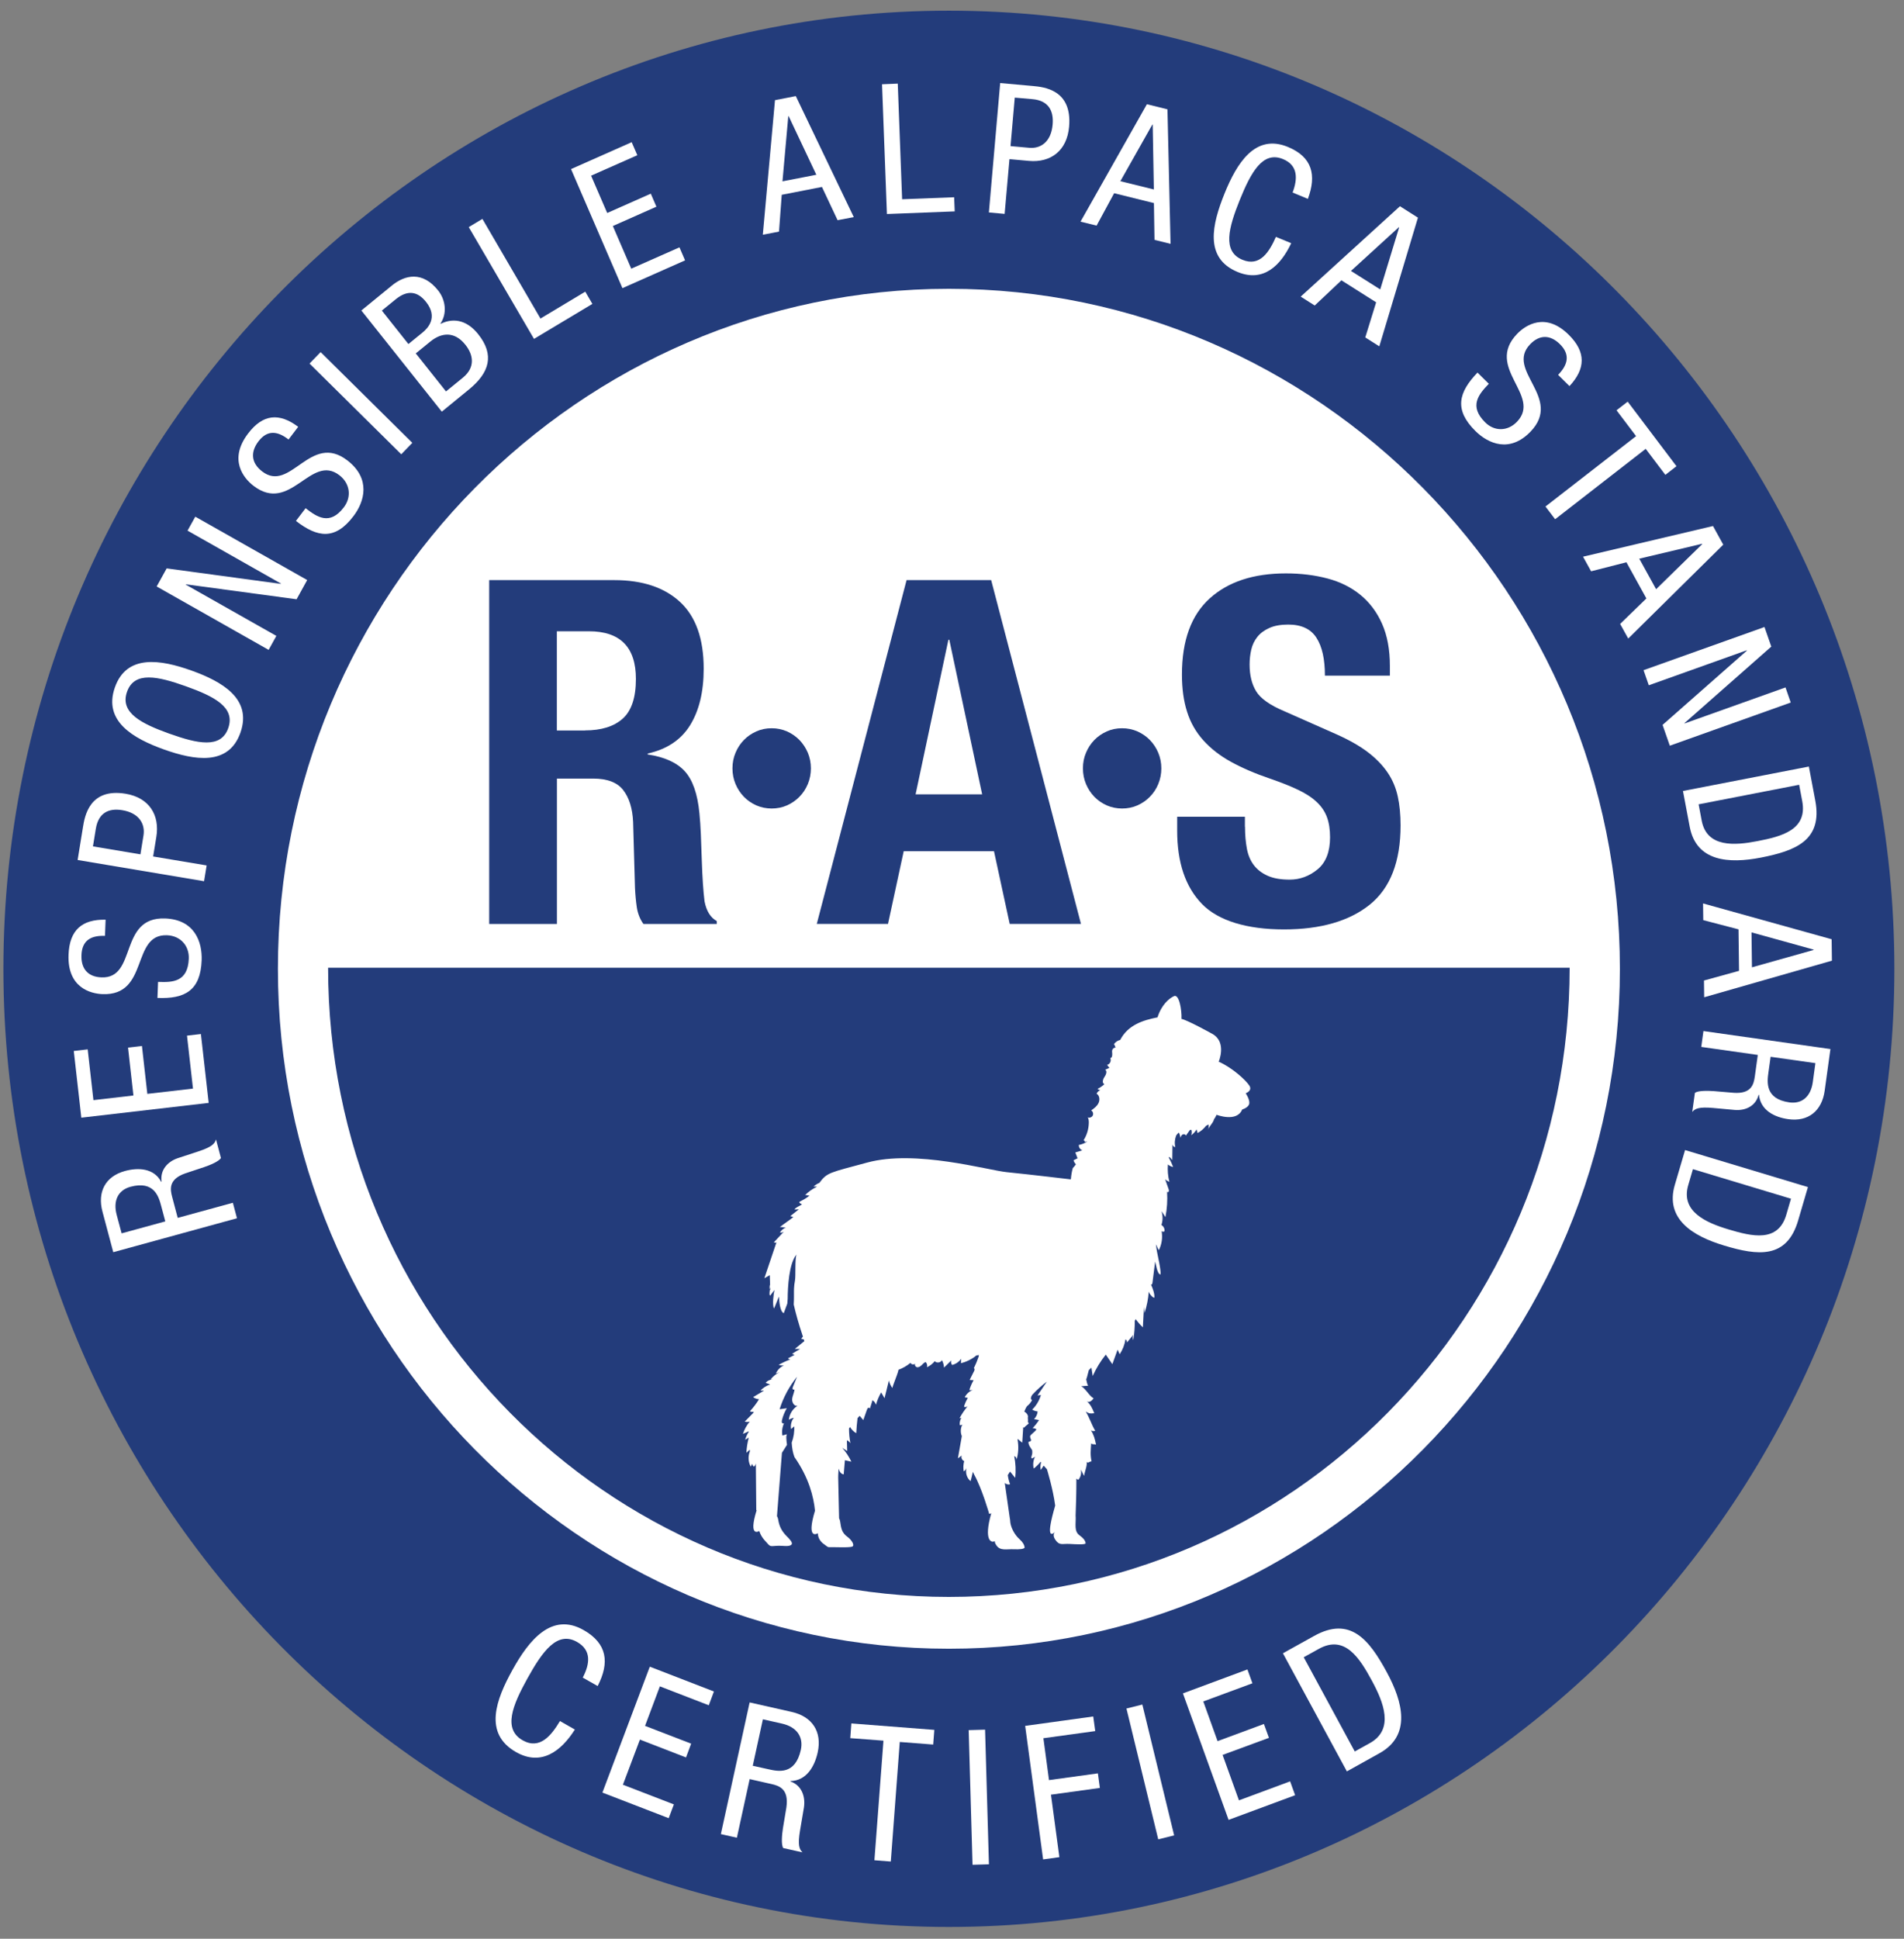
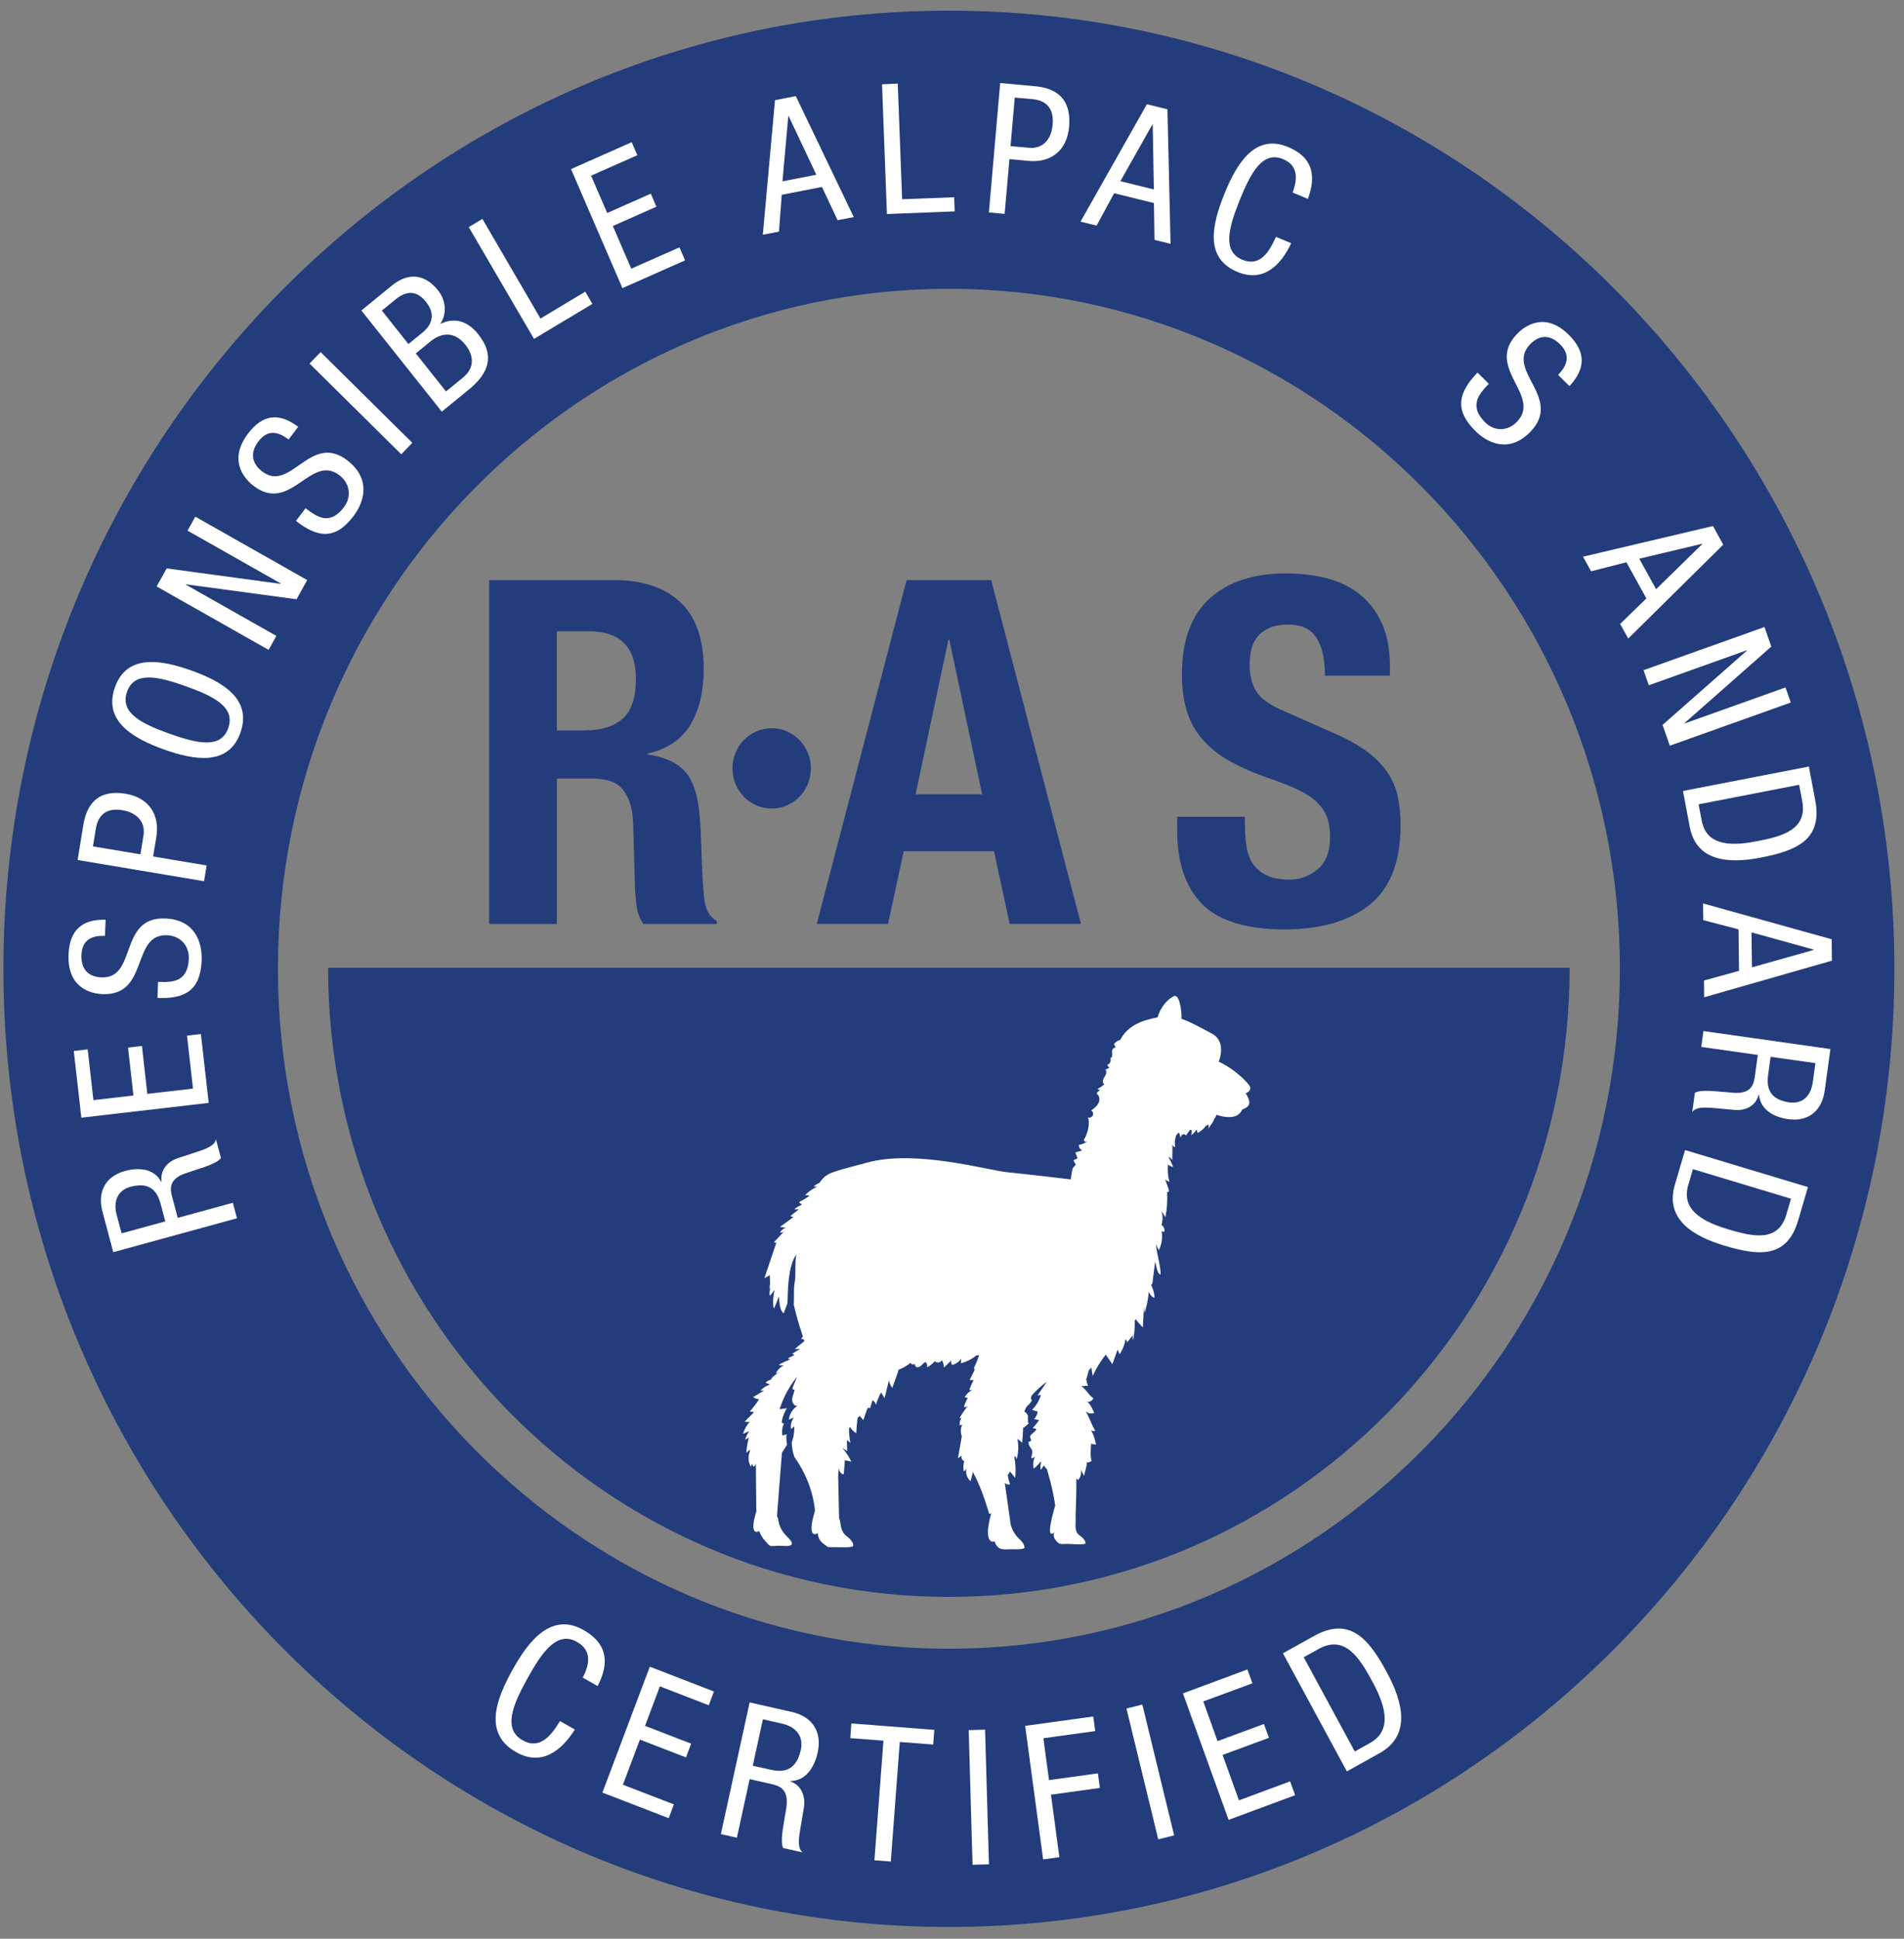
<svg xmlns="http://www.w3.org/2000/svg" width="56" height="57" xml:space="preserve" overflow="hidden">
  <rect width="100%" height="100%" fill="#808080" stroke="none" />
  <g transform="translate(-858 -18)">
-     <path d="M101.621 41.929C101.621 56.976 89.423 69.174 74.376 69.174 59.329 69.174 47.131 56.976 47.131 41.929 47.131 26.882 59.329 14.684 74.376 14.684 89.423 14.684 101.621 26.882 101.621 41.929Z" fill="#FFFFFF" transform="matrix(1 0 0 1.013 811.389 4.135)" />
    <path d="M74.52 61.539C63.638 61.539 54.785 52.685 54.785 41.804 54.785 30.922 63.638 22.069 74.52 22.069 85.401 22.069 94.255 30.922 94.255 41.804 94.255 52.685 85.401 61.539 74.52 61.539M74.52 13.997C59.187 13.997 46.711 26.473 46.711 41.806 46.711 57.138 59.187 69.614 74.52 69.614 89.853 69.614 102.328 57.138 102.328 41.806 102.328 26.473 89.853 13.997 74.52 13.997" fill="#233C7B" transform="matrix(1 0 0 1.013 811.389 4.135)" />
    <path d="M63.518 63.885C63.118 64.508 62.533 64.957 61.789 64.539 60.821 63.996 61.202 63.011 61.684 62.153 62.166 61.293 62.835 60.47 63.776 60.997 64.472 61.388 64.545 61.942 64.189 62.622L63.751 62.377C63.958 61.984 64.018 61.586 63.583 61.342 63 61.015 62.566 61.613 62.124 62.4 61.682 63.187 61.401 63.869 61.982 64.196 62.493 64.483 62.833 64.045 63.08 63.638L63.52 63.885Z" fill="#FFFFFF" transform="matrix(1 0 0 1.013 811.389 4.135)" />
    <path d="M65.723 62.06 67.609 62.78 67.458 63.18 66.019 62.631 65.583 63.778 66.939 64.294 66.788 64.694 65.432 64.176 64.932 65.486 66.431 66.057 66.279 66.457 64.329 65.714 65.723 62.06Z" fill="#FFFFFF" transform="matrix(1 0 0 1.013 811.389 4.135)" />
    <path d="M68.749 64.936 69.214 65.037C69.492 65.099 69.999 65.212 70.165 64.474 70.247 64.1 70.048 63.809 69.61 63.712L69.049 63.587 68.751 64.936ZM68.662 63.098 69.896 63.373C70.494 63.505 70.796 63.941 70.661 64.547 70.568 64.963 70.328 65.37 69.859 65.379L69.859 65.39C70.181 65.501 70.306 65.815 70.256 66.146L70.143 66.806C70.07 67.233 70.116 67.355 70.214 67.449L69.647 67.324C69.583 67.226 69.609 66.935 69.639 66.746L69.74 66.146C69.818 65.614 69.536 65.517 69.296 65.465L68.66 65.323 68.284 67.024 67.813 66.919 68.658 63.102Z" fill="#FFFFFF" transform="matrix(1 0 0 1.013 811.389 4.135)" />
    <path d="M72.811 67.715 72.329 67.678 72.595 64.207 71.619 64.134 71.651 63.707 74.091 63.894 74.058 64.32 73.075 64.245 72.811 67.715Z" fill="#FFFFFF" transform="matrix(1 0 0 1.013 811.389 4.135)" />
    <path d="M75.111 63.855 75.593 63.855 75.593 67.763 75.111 67.763Z" fill="#FFFFFF" transform="matrix(1 -0.029 0.029 1.013 809.528 6.36)" />
    <path d="M76.763 63.778 78.765 63.505 78.824 63.929 77.299 64.136 77.464 65.352 78.902 65.156 78.96 65.579 77.522 65.775 77.769 67.588 77.291 67.653 76.763 63.778Z" fill="#FFFFFF" transform="matrix(1 0 0 1.013 811.389 4.135)" />
    <path d="M80.272 63.205 80.754 63.205 80.754 67.118 80.272 67.118Z" fill="#FFFFFF" transform="matrix(0.97 -0.242 0.239 0.983 798.161 25.527)" />
    <path d="M81.403 62.835 83.3 62.14 83.447 62.542 82.002 63.069 82.422 64.221 83.785 63.723 83.933 64.125 82.57 64.621 83.051 65.939 84.556 65.388 84.703 65.79 82.746 66.506 81.403 62.835Z" fill="#FFFFFF" transform="matrix(1 0 0 1.013 811.389 4.135)" />
    <path d="M86.457 64.521 86.899 64.279C87.63 63.88 87.299 63.085 86.963 62.471 86.599 61.809 86.166 61.122 85.398 61.544L84.956 61.786 86.457 64.521ZM84.344 61.671 85.261 61.168C86.326 60.583 86.883 61.279 87.401 62.224 87.875 63.087 88.124 64.056 87.184 64.572L86.225 65.099 84.344 61.671Z" fill="#FFFFFF" transform="matrix(1 0 0 1.013 811.389 4.135)" />
    <path d="M63.82 34.886C64.299 34.886 64.668 34.772 64.927 34.544 65.185 34.315 65.314 33.932 65.314 33.392 65.314 32.469 64.852 32.009 63.931 32.009L62.989 32.009 62.989 34.888 63.82 34.888ZM64.678 30.524C65.508 30.524 66.153 30.737 66.615 31.16 67.077 31.584 67.308 32.229 67.308 33.096 67.308 33.767 67.173 34.314 66.906 34.739 66.639 35.162 66.222 35.435 65.661 35.557L65.661 35.584C66.159 35.658 66.522 35.822 66.753 36.073 66.984 36.324 67.128 36.729 67.182 37.289 67.2 37.476 67.215 37.678 67.224 37.898 67.233 38.118 67.242 38.361 67.251 38.632 67.269 39.163 67.297 39.568 67.333 39.848 67.388 40.128 67.507 40.319 67.693 40.42L67.693 40.504 65.535 40.504C65.434 40.364 65.37 40.204 65.341 40.023 65.314 39.841 65.296 39.652 65.287 39.457L65.232 37.541C65.214 37.149 65.116 36.842 64.941 36.618 64.767 36.395 64.47 36.284 64.056 36.284L62.991 36.284 62.991 40.504 60.999 40.504 60.999 30.524 64.679 30.524Z" fill="#233C7B" transform="matrix(1 0 0 1.013 811.389 4.135)" />
    <path d="M68.245 35.533C68.305 35.391 68.387 35.268 68.491 35.164 68.594 35.059 68.716 34.977 68.856 34.915 68.996 34.853 69.147 34.824 69.307 34.824 69.467 34.824 69.618 34.855 69.758 34.915 69.898 34.977 70.019 35.059 70.123 35.164 70.227 35.27 70.308 35.391 70.37 35.533 70.43 35.675 70.461 35.826 70.461 35.987 70.461 36.149 70.43 36.3 70.37 36.444 70.31 36.586 70.227 36.709 70.123 36.813 70.019 36.918 69.898 37 69.758 37.062 69.618 37.123 69.467 37.153 69.307 37.153 69.147 37.153 68.996 37.122 68.856 37.062 68.716 37 68.594 36.918 68.491 36.813 68.387 36.707 68.305 36.584 68.245 36.444 68.185 36.302 68.154 36.151 68.154 35.987 68.154 35.824 68.184 35.675 68.245 35.533" fill="#233C7B" transform="matrix(1 0 0 1.013 811.389 4.135)" />
-     <path d="M78.553 35.533C78.613 35.391 78.695 35.268 78.798 35.164 78.902 35.059 79.023 34.977 79.163 34.915 79.303 34.853 79.454 34.824 79.614 34.824 79.774 34.824 79.925 34.855 80.065 34.915 80.205 34.977 80.327 35.059 80.43 35.164 80.534 35.27 80.616 35.391 80.677 35.533 80.737 35.675 80.768 35.826 80.768 35.987 80.768 36.149 80.737 36.3 80.677 36.444 80.618 36.586 80.534 36.709 80.43 36.813 80.327 36.918 80.205 37 80.065 37.062 79.925 37.123 79.774 37.153 79.614 37.153 79.454 37.153 79.303 37.122 79.163 37.062 79.023 37 78.902 36.918 78.798 36.813 78.695 36.707 78.613 36.584 78.553 36.444 78.493 36.302 78.462 36.151 78.462 35.987 78.462 35.824 78.491 35.675 78.553 35.533" fill="#233C7B" transform="matrix(1 0 0 1.013 811.389 4.135)" />
    <path d="M83.229 37.681C83.229 37.914 83.248 38.127 83.284 38.318 83.32 38.508 83.389 38.668 83.491 38.799 83.593 38.93 83.729 39.032 83.898 39.106 84.069 39.181 84.284 39.217 84.542 39.217 84.845 39.217 85.12 39.117 85.365 38.917 85.609 38.718 85.73 38.407 85.73 37.989 85.73 37.765 85.701 37.572 85.641 37.409 85.581 37.245 85.481 37.098 85.343 36.969 85.205 36.838 85.023 36.72 84.796 36.613 84.571 36.505 84.291 36.397 83.96 36.284 83.516 36.135 83.135 35.971 82.811 35.795 82.488 35.619 82.219 35.411 82.002 35.173 81.786 34.935 81.626 34.661 81.526 34.348 81.424 34.035 81.374 33.674 81.374 33.265 81.374 32.278 81.646 31.542 82.19 31.056 82.733 30.571 83.48 30.329 84.431 30.329 84.874 30.329 85.281 30.379 85.656 30.477 86.03 30.575 86.352 30.733 86.624 30.953 86.895 31.173 87.108 31.451 87.261 31.793 87.413 32.133 87.49 32.54 87.49 33.016L87.49 33.296 85.579 33.296C85.579 32.819 85.498 32.454 85.33 32.198 85.165 31.942 84.887 31.814 84.5 31.814 84.278 31.814 84.094 31.847 83.945 31.913 83.798 31.978 83.68 32.063 83.593 32.171 83.506 32.278 83.446 32.401 83.413 32.541 83.38 32.681 83.364 32.825 83.364 32.974 83.364 33.281 83.427 33.541 83.556 33.75 83.686 33.961 83.962 34.154 84.387 34.33L85.923 35.001C86.301 35.168 86.61 35.342 86.85 35.524 87.09 35.706 87.281 35.902 87.424 36.111 87.568 36.32 87.666 36.551 87.722 36.804 87.777 37.054 87.804 37.334 87.804 37.643 87.804 38.696 87.502 39.463 86.899 39.943 86.294 40.422 85.452 40.662 84.374 40.662 83.297 40.662 82.444 40.415 81.961 39.921 81.475 39.426 81.234 38.719 81.234 37.796L81.234 37.391 83.226 37.391 83.226 37.683Z" fill="#233C7B" transform="matrix(1 0 0 1.013 811.389 4.135)" />
    <path d="M56.261 41.775C56.261 51.86 64.436 60.035 74.518 60.035 84.6 60.035 92.777 51.86 92.777 41.775L56.261 41.775Z" fill="#233C7B" transform="matrix(1 0 0 1.013 811.389 4.135)" />
    <path d="M49.943 50.032 49.625 48.854C49.47 48.283 49.708 47.831 50.284 47.674 50.682 47.567 51.137 47.591 51.353 47.987L51.364 47.983C51.315 47.658 51.526 47.409 51.831 47.304L52.445 47.105C52.843 46.976 52.927 46.882 52.964 46.757L53.109 47.296C53.053 47.393 52.793 47.502 52.616 47.56L52.058 47.743C51.568 47.914 51.613 48.198 51.675 48.427L51.838 49.034 53.46 48.596 53.581 49.045 49.943 50.03ZM51.473 49.136 51.353 48.692C51.282 48.427 51.15 47.943 50.446 48.132 50.09 48.229 49.93 48.529 50.043 48.947L50.188 49.483 51.473 49.136Z" fill="#FFFFFF" transform="matrix(1 0 0 1.013 811.389 4.135)" />
    <path d="M49.003 46.126 48.781 44.19 49.19 44.143 49.359 45.617 50.535 45.482 50.377 44.092 50.786 44.045 50.944 45.435 52.287 45.282 52.111 43.745 52.52 43.698 52.749 45.697 49.003 46.126Z" fill="#FFFFFF" transform="matrix(1 0 0 1.013 811.389 4.135)" />
    <path d="M49.699 40.849C49.303 40.835 49.023 40.966 49.007 41.409 48.992 41.8 49.194 42.04 49.596 42.054 50.655 42.094 50.09 40.293 51.468 40.344 52.338 40.377 52.562 41.026 52.542 41.558 52.509 42.44 52.044 42.682 51.242 42.651L51.26 42.185C51.682 42.202 52.136 42.193 52.164 41.511 52.178 41.142 51.926 40.848 51.524 40.831 50.459 40.791 51.008 42.593 49.625 42.54 49.276 42.527 48.59 42.353 48.627 41.397 48.654 40.679 49.025 40.366 49.717 40.38L49.699 40.844Z" fill="#FFFFFF" transform="matrix(1 0 0 1.013 811.389 4.135)" />
    <path d="M48.894 38.648 49.05 37.7C49.103 37.376 49.241 36.549 50.31 36.725 51.002 36.84 51.315 37.347 51.209 37.978L51.115 38.545 52.689 38.805 52.613 39.263 48.894 38.647ZM50.741 38.483 50.831 37.936C50.886 37.603 50.704 37.283 50.21 37.202 49.803 37.134 49.507 37.283 49.43 37.736L49.345 38.252 50.741 38.483Z" fill="#FFFFFF" transform="matrix(1 0 0 1.013 811.389 4.135)" />
    <path d="M52.24 33.148C53.136 33.465 54.03 33.963 53.685 34.944 53.34 35.926 52.331 35.755 51.433 35.439 50.537 35.122 49.643 34.623 49.988 33.643 50.334 32.661 51.342 32.832 52.24 33.148ZM51.595 34.981C52.416 35.27 53.112 35.426 53.325 34.817 53.54 34.21 52.9 33.895 52.078 33.605 51.257 33.316 50.561 33.159 50.346 33.768 50.132 34.375 50.772 34.69 51.593 34.981Z" fill="#FFFFFF" transform="matrix(1 0 0 1.013 811.389 4.135)" />
    <path d="M51.219 30.709 51.513 30.184 54.868 30.633 54.874 30.624 52.127 29.088 52.355 28.683 55.646 30.522 55.334 31.08 52.08 30.646 52.075 30.655 54.739 32.143 54.512 32.549 51.22 30.709Z" fill="#FFFFFF" transform="matrix(1 0 0 1.013 811.389 4.135)" />
    <path d="M55.099 26.444C54.785 26.202 54.479 26.149 54.21 26.5 53.972 26.811 53.999 27.123 54.318 27.367 55.159 28.012 55.739 26.215 56.833 27.054 57.524 27.585 57.333 28.243 57.008 28.666 56.471 29.366 55.953 29.295 55.315 28.806L55.599 28.437C55.935 28.694 56.311 28.95 56.726 28.408 56.951 28.116 56.915 27.729 56.597 27.483 55.75 26.834 55.157 28.623 54.059 27.781 53.783 27.569 53.323 27.031 53.905 26.273 54.341 25.702 54.826 25.662 55.381 26.075L55.097 26.444Z" fill="#FFFFFF" transform="matrix(1 0 0 1.013 811.389 4.135)" />
    <path d="M55.715 24.239 56.041 23.906 58.738 26.54 58.413 26.872 55.715 24.239Z" fill="#FFFFFF" transform="matrix(1 0 0 1.013 811.389 4.135)" />
    <path d="M57.24 22.698 58.14 21.972C58.522 21.665 59.038 21.547 59.499 22.12 59.714 22.387 59.77 22.783 59.565 23.078L59.572 23.085C60.003 22.879 60.386 23.027 60.677 23.388 61.157 23.984 61.015 24.499 60.403 24.991L59.605 25.635 57.24 22.699ZM58.621 23.674 59.038 23.339C59.19 23.217 59.505 22.901 59.141 22.449 58.896 22.145 58.602 22.09 58.249 22.374L57.842 22.701 58.623 23.672ZM59.728 25.048 60.223 24.65C60.604 24.343 60.528 23.977 60.299 23.694 59.974 23.29 59.59 23.343 59.272 23.597L58.84 23.944 59.727 25.046Z" fill="#FFFFFF" transform="matrix(1 0 0 1.013 811.389 4.135)" />
    <path d="M60.399 20.277 60.799 20.04 62.507 22.932 63.825 22.152 64.034 22.507 62.317 23.523 60.397 20.277Z" fill="#FFFFFF" transform="matrix(1 0 0 1.013 811.389 4.135)" />
    <path d="M63.405 18.595 65.19 17.814 65.356 18.192 63.996 18.786 64.47 19.869 65.752 19.308 65.917 19.686 64.636 20.247 65.177 21.485 66.595 20.866 66.76 21.244 64.918 22.05 63.407 18.597Z" fill="#FFFFFF" transform="matrix(1 0 0 1.013 811.389 4.135)" />
    <path d="M69.405 16.594 70.017 16.476 71.722 19.988 71.246 20.078 70.786 19.113 69.603 19.341 69.523 20.409 69.047 20.5 69.405 16.592ZM69.625 18.95 70.621 18.759 69.807 17.059 69.796 17.059C69.796 17.059 69.625 18.95 69.625 18.95Z" fill="#FFFFFF" transform="matrix(1 0 0 1.013 811.389 4.135)" />
    <path d="M72.553 16.133 73.016 16.114 73.144 19.47 74.674 19.412 74.691 19.822 72.697 19.899 72.553 16.131Z" fill="#FFFFFF" transform="matrix(1 0 0 1.013 811.389 4.135)" />
    <path d="M76.03 16.098 76.988 16.183C77.313 16.213 78.151 16.287 78.055 17.365 77.993 18.065 77.511 18.414 76.873 18.357L76.301 18.306 76.159 19.895 75.696 19.853 76.028 16.098ZM76.334 17.928 76.886 17.977C77.222 18.006 77.528 17.801 77.571 17.301 77.608 16.89 77.437 16.605 76.979 16.565L76.457 16.52 76.332 17.93Z" fill="#FFFFFF" transform="matrix(1 0 0 1.013 811.389 4.135)" />
    <path d="M80.343 16.712 80.948 16.86 81.039 20.764 80.567 20.649 80.55 19.581 79.38 19.295 78.864 20.235 78.391 20.12 80.341 16.716ZM79.563 18.946 80.548 19.186 80.514 17.303 80.503 17.303C80.503 17.303 79.563 18.946 79.563 18.946Z" fill="#FFFFFF" transform="matrix(1 0 0 1.013 811.389 4.135)" />
    <path d="M84.587 20.747C84.278 21.391 83.771 21.892 83.009 21.58 82.017 21.174 82.266 20.188 82.626 19.306 82.986 18.426 83.527 17.558 84.491 17.952 85.205 18.243 85.34 18.766 85.078 19.459L84.629 19.275C84.781 18.875 84.791 18.486 84.347 18.305 83.751 18.061 83.406 18.684 83.075 19.49 82.746 20.297 82.555 20.984 83.153 21.227 83.676 21.442 83.949 20.982 84.138 20.562L84.587 20.745Z" fill="#FFFFFF" transform="matrix(1 0 0 1.013 811.389 4.135)" />
-     <path d="M87.786 19.673 88.315 20.004 87.179 23.739 86.766 23.481 87.086 22.461 86.065 21.823 85.279 22.554 84.867 22.296 87.786 19.673ZM86.346 21.551 87.206 22.087 87.762 20.288 87.753 20.282 86.345 21.551Z" fill="#FFFFFF" transform="matrix(1 0 0 1.013 811.389 4.135)" />
    <path d="M92.441 24.564C92.717 24.281 92.808 23.984 92.49 23.675 92.21 23.403 91.895 23.392 91.615 23.679 90.874 24.439 92.59 25.228 91.626 26.215 91.017 26.838 90.387 26.569 90.005 26.196 89.374 25.58 89.507 25.075 90.067 24.501L90.4 24.826C90.105 25.128 89.805 25.471 90.294 25.947 90.558 26.206 90.947 26.216 91.227 25.929 91.972 25.166 90.267 24.364 91.234 23.375 91.477 23.127 92.066 22.734 92.75 23.403 93.264 23.904 93.246 24.39 92.772 24.893L92.439 24.568Z" fill="#FFFFFF" transform="matrix(1 0 0 1.013 811.389 4.135)" />
-     <path d="M92.35 28.757 92.066 28.388 94.731 26.345 94.156 25.595 94.484 25.344 95.919 27.218 95.592 27.469 95.014 26.714 92.35 28.757Z" fill="#FFFFFF" transform="matrix(1 0 0 1.013 811.389 4.135)" />
    <path d="M96.992 28.952 97.295 29.495 94.5 32.22 94.262 31.796 95.034 31.056 94.447 30.006 93.408 30.268 93.171 29.844 96.994 28.954ZM94.825 29.902 95.32 30.788 96.676 29.479 96.67 29.47 94.825 29.902Z" fill="#FFFFFF" transform="matrix(1 0 0 1.013 811.389 4.135)" />
    <path d="M98.508 31.887 98.708 32.454 96.154 34.675 96.158 34.684 99.126 33.639 99.28 34.077 95.723 35.33 95.51 34.726 97.988 32.572 97.984 32.561 95.105 33.576 94.951 33.138 98.508 31.885Z" fill="#FFFFFF" transform="matrix(1 0 0 1.013 811.389 4.135)" />
    <path d="M99.813 35.935 100.002 36.925C100.222 38.078 99.42 38.381 98.399 38.578 97.464 38.756 96.503 38.699 96.308 37.681L96.11 36.644 99.813 35.935ZM96.57 37.029 96.661 37.505C96.812 38.294 97.639 38.227 98.302 38.099 99.018 37.963 99.776 37.769 99.618 36.94L99.527 36.464 96.572 37.031Z" fill="#FFFFFF" transform="matrix(1 0 0 1.013 811.389 4.135)" />
    <path d="M100.483 40.946 100.491 41.569 96.734 42.631 96.728 42.145 97.759 41.864 97.744 40.66 96.707 40.393 96.701 39.908 100.485 40.948ZM98.126 40.748 98.139 41.762 99.954 41.258 99.954 41.248C99.954 41.248 98.126 40.748 98.126 40.748Z" fill="#FFFFFF" transform="matrix(1 0 0 1.013 811.389 4.135)" />
    <path d="M100.447 44.134 100.278 45.343C100.196 45.928 99.798 46.251 99.207 46.169 98.8 46.113 98.391 45.911 98.346 45.462L98.335 45.462C98.253 45.781 97.961 45.926 97.639 45.902L96.997 45.844C96.581 45.808 96.466 45.861 96.383 45.96L96.461 45.406C96.55 45.339 96.832 45.341 97.017 45.355L97.603 45.404C98.121 45.439 98.191 45.161 98.224 44.926L98.311 44.305 96.648 44.072 96.712 43.612 100.445 44.134ZM98.688 44.357 98.624 44.812C98.586 45.084 98.517 45.581 99.238 45.682 99.604 45.733 99.869 45.521 99.929 45.092L100.005 44.543 98.688 44.359Z" fill="#FFFFFF" transform="matrix(1 0 0 1.013 811.389 4.135)" />
    <path d="M99.785 48.142 99.498 49.108C99.164 50.232 98.311 50.133 97.315 49.835 96.405 49.565 95.576 49.07 95.87 48.078L96.172 47.066 99.785 48.14ZM96.403 47.62 96.265 48.085C96.036 48.854 96.799 49.176 97.448 49.368 98.146 49.575 98.909 49.754 99.149 48.943L99.287 48.478 96.403 47.62Z" fill="#FFFFFF" transform="matrix(1 0 0 1.013 811.389 4.135)" />
    <path d="M74.505 32.256 74.532 32.256 75.498 36.742 73.54 36.742 74.505 32.256ZM70.634 40.502 72.729 40.502 73.191 38.392 75.846 38.392 76.308 40.502 78.404 40.502 75.763 30.524 73.275 30.524 70.634 40.502Z" fill="#233C7B" transform="matrix(1 0 0 1.013 811.389 4.135)" />
    <path d="M68.633 55.246C68.633 55.246 68.633 55.234 68.633 55.228 68.576 55.254 68.518 55.279 68.462 55.304 68.504 55.174 68.573 55.05 68.663 54.945 68.616 54.961 68.564 54.961 68.516 54.946 68.6 54.861 68.685 54.777 68.769 54.692 68.772 54.683 68.776 54.674 68.78 54.665 68.742 54.668 68.702 54.665 68.667 54.648 68.767 54.539 68.858 54.423 68.936 54.297 68.873 54.294 68.812 54.272 68.762 54.236 68.869 54.172 68.976 54.11 69.083 54.047 69.047 54.047 69.012 54.047 68.976 54.047 69.054 53.965 69.154 53.903 69.261 53.869 69.218 53.852 69.174 53.838 69.129 53.821 69.183 53.758 69.269 53.721 69.352 53.723 69.327 53.723 69.303 53.721 69.278 53.72 69.349 53.63 69.441 53.56 69.543 53.512 69.505 53.527 69.469 53.54 69.43 53.554 69.474 53.449 69.563 53.361 69.669 53.318 69.616 53.322 69.563 53.316 69.512 53.3 69.623 53.238 69.738 53.185 69.858 53.142 69.83 53.142 69.805 53.131 69.787 53.111 69.852 53.078 69.918 53.045 69.981 53.011 69.958 53 69.934 52.991 69.909 52.98 69.985 52.929 70.063 52.882 70.145 52.838 70.092 52.838 70.039 52.838 69.987 52.838 70.081 52.764 70.174 52.687 70.268 52.611 70.263 52.593 70.257 52.575 70.252 52.56 70.227 52.554 70.201 52.551 70.176 52.545 70.19 52.522 70.208 52.5 70.227 52.48 70.218 52.453 70.212 52.436 70.212 52.436 70.103 52.115 70.019 51.822 69.956 51.549 69.969 51.37 69.959 51.155 69.965 51.079 69.97 51.004 69.976 50.93 69.992 50.857 70.019 50.721 69.985 50.226 70.039 50.097 69.816 50.348 69.779 51.048 69.778 51.384 69.778 51.404 69.77 51.457 69.767 51.522 69.73 51.617 69.68 51.76 69.663 51.8 69.547 51.751 69.529 51.446 69.523 51.32 69.492 51.373 69.407 51.609 69.376 51.664 69.321 51.555 69.363 51.244 69.389 51.126 69.361 51.159 69.29 51.259 69.263 51.291 69.231 51.273 69.245 51.188 69.256 51.11 69.26 51.117 69.261 51.124 69.267 51.126 69.267 51.095 69.265 51.066 69.263 51.035 69.263 51.057 69.26 51.082 69.256 51.11 69.24 51.079 69.247 51.002 69.256 50.977 69.26 50.982 69.261 50.991 69.261 50.999 69.258 50.899 69.254 50.797 69.251 50.697 69.198 50.726 69.145 50.755 69.092 50.786 69.21 50.437 69.331 50.088 69.449 49.741 69.429 49.761 69.392 49.759 69.374 49.741 69.472 49.637 69.57 49.534 69.669 49.43 69.636 49.457 69.59 49.467 69.55 49.459 69.592 49.394 69.652 49.341 69.725 49.312 69.669 49.316 69.607 49.296 69.549 49.301 69.68 49.196 69.814 49.116 69.945 49.01 69.914 49.001 69.883 48.992 69.854 48.983 69.939 48.918 70.023 48.852 70.108 48.785 70.076 48.783 70.01 48.794 69.978 48.79 70.005 48.736 70.13 48.685 70.183 48.654 70.221 48.632 70.143 48.625 70.125 48.596 70.116 48.583 70.125 48.565 70.139 48.559 70.228 48.516 70.345 48.454 70.419 48.387 70.363 48.387 70.347 48.37 70.29 48.372 70.388 48.276 70.501 48.198 70.625 48.136 70.628 48.131 70.632 48.127 70.634 48.121 70.603 48.129 70.565 48.125 70.537 48.125 70.596 48.074 70.656 48.04 70.71 48.018 70.939 47.711 71.021 47.722 72.115 47.429 73.542 47.045 75.656 47.651 76.219 47.707 76.915 47.776 78.098 47.916 78.098 47.916 78.1 47.914 78.104 47.909 78.108 47.907 78.117 47.8 78.133 47.693 78.164 47.589 78.198 47.556 78.229 47.518 78.255 47.478 78.222 47.447 78.197 47.405 78.186 47.362 78.226 47.344 78.266 47.324 78.304 47.305 78.282 47.249 78.26 47.193 78.238 47.135 78.307 47.115 78.376 47.095 78.445 47.073 78.38 47.053 78.335 46.984 78.342 46.916 78.425 46.904 78.505 46.869 78.578 46.826 78.578 46.822 78.58 46.818 78.582 46.815 78.56 46.822 78.54 46.829 78.518 46.837 78.531 46.813 78.504 46.78 78.478 46.787 78.578 46.633 78.633 46.451 78.635 46.268 78.635 46.217 78.631 46.162 78.604 46.117 78.656 46.14 78.724 46.115 78.751 46.064 78.776 46.013 78.756 45.944 78.705 45.915 78.789 45.857 78.876 45.793 78.92 45.702 78.965 45.611 78.953 45.482 78.864 45.43 78.885 45.381 78.927 45.343 78.976 45.326 78.945 45.324 78.915 45.31 78.891 45.29 78.965 45.255 79.034 45.208 79.094 45.152 79.018 45.126 79.047 45.012 79.094 44.946 79.14 44.881 79.185 44.775 79.116 44.734 79.158 44.715 79.198 44.697 79.24 44.681 79.216 44.652 79.194 44.623 79.172 44.594 79.254 44.577 79.305 44.474 79.267 44.399 79.334 44.383 79.327 44.288 79.32 44.219 79.312 44.145 79.354 44.096 79.423 44.092 79.405 44.068 79.402 44.019 79.374 43.99 79.431 43.919 79.494 43.883 79.558 43.87 79.787 43.434 80.227 43.298 80.656 43.214 80.768 42.858 80.99 42.665 81.141 42.598 81.29 42.531 81.372 42.992 81.361 43.26 81.519 43.287 82.206 43.658 82.281 43.701 82.699 43.945 82.455 44.501 82.455 44.501 82.855 44.675 83.251 45.035 83.355 45.192 83.458 45.348 83.249 45.417 83.249 45.417 83.249 45.417 83.371 45.592 83.355 45.713 83.337 45.835 83.146 45.888 83.146 45.888 82.989 46.271 82.393 46.042 82.393 46.042 82.371 46.091 82.346 46.135 82.317 46.173 82.288 46.289 82.186 46.357 82.144 46.471 82.162 46.424 82.162 46.371 82.155 46.322 82.133 46.337 82.108 46.349 82.084 46.36 82.017 46.447 81.932 46.52 81.833 46.571 81.824 46.537 81.813 46.5 81.804 46.466 81.764 46.533 81.712 46.591 81.646 46.635 81.666 46.586 81.666 46.528 81.65 46.477 81.635 46.478 81.623 46.482 81.608 46.484 81.568 46.538 81.528 46.595 81.488 46.649 81.484 46.611 81.43 46.595 81.395 46.613 81.361 46.631 81.344 46.671 81.328 46.707 81.323 46.655 81.308 46.606 81.284 46.558 81.257 46.577 81.23 46.604 81.206 46.64 81.163 46.747 81.152 46.867 81.179 46.98 81.137 46.976 81.101 46.942 81.096 46.902 81.094 47.055 81.092 47.207 81.09 47.36 81.068 47.32 81.032 47.287 80.994 47.262 80.994 47.269 80.99 47.276 80.988 47.284 81.037 47.371 81.079 47.462 81.115 47.556 81.059 47.547 81.005 47.522 80.961 47.483 80.948 47.653 80.961 47.823 81.005 47.989 80.961 47.972 80.921 47.949 80.886 47.918 80.886 47.922 80.886 47.927 80.886 47.931 80.917 48.018 80.948 48.105 80.979 48.192 80.99 48.221 80.999 48.26 80.976 48.281 80.965 48.292 80.948 48.287 80.937 48.278 80.952 48.523 80.937 48.77 80.888 49.012 80.852 48.956 80.816 48.899 80.779 48.845 80.779 48.85 80.779 48.856 80.779 48.861 80.814 48.985 80.812 49.119 80.77 49.241 80.834 49.276 80.872 49.352 80.861 49.423 80.837 49.441 80.797 49.441 80.776 49.419 80.81 49.606 80.781 49.804 80.694 49.972 80.663 49.919 80.638 49.863 80.612 49.806 80.612 49.81 80.612 49.814 80.61 49.817L80.636 49.992C80.659 50.123 80.761 50.546 80.745 50.677 80.641 50.677 80.605 50.334 80.585 50.306 80.559 50.508 80.534 50.71 80.508 50.911 80.505 50.933 80.499 50.961 80.479 50.97 80.474 50.971 80.469 50.971 80.463 50.97 80.517 51.079 80.578 51.248 80.561 51.353 80.507 51.349 80.403 51.226 80.398 51.171 80.383 51.382 80.343 51.591 80.274 51.793 80.267 51.735 80.261 51.677 80.256 51.618 80.245 51.817 80.236 52.013 80.225 52.211 80.147 52.14 80.076 52.058 80.014 51.973 80.005 51.991 79.996 52.007 79.987 52.024 79.987 52.211 79.976 52.398 79.941 52.582 79.921 52.533 79.923 52.473 79.945 52.425 79.881 52.504 79.816 52.582 79.752 52.658 79.767 52.622 79.749 52.576 79.714 52.56 79.689 52.714 79.629 52.864 79.543 52.992 79.523 52.949 79.503 52.904 79.481 52.86 79.431 53 79.378 53.14 79.327 53.28 79.263 53.187 79.2 53.094 79.134 53.002 78.98 53.193 78.851 53.401 78.749 53.625L78.711 53.38C78.691 53.401 78.669 53.423 78.647 53.443 78.635 53.411 78.595 53.641 78.558 53.721 78.573 53.796 78.589 53.863 78.615 53.907 78.562 53.905 78.462 53.921 78.411 53.918 78.542 53.99 78.645 54.199 78.776 54.272 78.724 54.345 78.645 54.405 78.578 54.354 78.691 54.459 78.734 54.556 78.796 54.703 78.682 54.719 78.645 54.716 78.547 54.657 78.665 54.855 78.707 55.017 78.825 55.215 78.753 55.221 78.756 55.235 78.698 55.194 78.784 55.343 78.813 55.444 78.847 55.615 78.784 55.593 78.756 55.623 78.704 55.579 78.691 55.799 78.674 55.892 78.715 56.102 78.64 56.102 78.604 56.179 78.575 56.11 78.584 56.264 78.518 56.366 78.498 56.522 78.445 56.444 78.453 56.42 78.4 56.342 78.424 56.442 78.396 56.557 78.327 56.637 78.307 56.628 78.287 56.617 78.269 56.602 78.271 57.008 78.255 57.46 78.246 57.684 78.246 57.694 78.249 57.704 78.249 57.715 78.255 57.916 78.2 58.131 78.356 58.243 78.475 58.327 78.535 58.403 78.54 58.478 78.544 58.525 78.238 58.507 78.077 58.498 77.849 58.485 77.775 58.554 77.653 58.38 77.571 58.263 77.604 58.193 77.635 58.158 77.544 58.229 77.361 58.354 77.646 57.384 77.584 56.906 77.404 56.331 77.404 56.331 77.404 56.331 77.366 56.291 77.308 56.224 77.279 56.266 77.251 56.31 77.222 56.351 77.204 56.279 77.211 56.202 77.231 56.131 77.226 56.126 77.222 56.119 77.217 56.113 77.157 56.186 77.09 56.251 77.015 56.31 76.986 56.197 76.999 56.073 77.052 55.968 77.021 55.986 76.992 56.002 76.961 56.019 76.933 55.999 76.948 55.955 76.959 55.924 76.975 55.877 76.975 55.83 76.97 55.781 76.946 55.744 76.922 55.708 76.899 55.67 76.875 55.632 76.862 55.588 76.857 55.541 76.87 55.533 76.882 55.528 76.901 55.523 76.977 55.495 76.91 55.459 76.908 55.377 76.908 55.319 77.09 55.226 77.091 55.164 77.039 55.146 77.041 55.137 76.982 55.139 77.052 55.065 77.115 54.986 77.173 54.903 77.124 54.894 77.073 54.883 77.024 54.874 77.084 54.816 77.122 54.736 77.13 54.652 77.073 54.647 77.019 54.628 76.97 54.599 77.09 54.483 77.179 54.334 77.226 54.174 77.193 54.179 77.16 54.183 77.126 54.188 77.217 54.054 77.31 53.921 77.402 53.787 77.251 53.898 77.11 54.023 76.981 54.159 76.935 54.209 76.904 54.308 76.968 54.323 76.821 54.559 76.842 54.399 76.737 54.657 76.815 54.699 76.841 54.752 76.848 54.803 76.848 54.806 76.844 54.81 76.842 54.812 76.842 54.843 76.842 54.876 76.846 54.906 76.842 54.932 76.842 54.95 76.846 54.965L76.846 54.974C76.846 54.974 76.846 54.972 76.846 54.97 76.852 54.979 76.859 54.988 76.875 54.99 76.824 55.05 76.779 55.065 76.73 55.123 76.722 55.117 76.715 55.114 76.706 55.108L76.677 55.559C76.633 55.523 76.59 55.488 76.546 55.452 76.544 55.457 76.543 55.463 76.539 55.47 76.575 55.668 76.566 55.875 76.504 56.068 76.521 56.021 76.49 55.962 76.441 55.95 76.483 56.157 76.492 56.371 76.47 56.58 76.419 56.519 76.37 56.459 76.319 56.397 76.297 56.433 76.274 56.468 76.252 56.499 76.264 56.59 76.286 56.678 76.319 56.764 76.266 56.784 76.206 56.764 76.163 56.728L76.312 57.756C76.317 57.775 76.321 57.796 76.321 57.818 76.326 58.009 76.457 58.238 76.595 58.358 76.693 58.443 76.741 58.529 76.746 58.6 76.748 58.645 76.586 58.66 76.433 58.652 76.219 58.642 76.034 58.707 75.919 58.541 75.876 58.481 75.866 58.442 75.872 58.416 75.774 58.476 75.534 58.413 75.765 57.609L75.705 57.626C75.705 57.626 75.498 56.902 75.263 56.484 75.25 56.46 75.237 56.433 75.225 56.404 75.203 56.495 75.183 56.586 75.158 56.675 75.047 56.588 74.998 56.429 75.039 56.295 75.023 56.335 74.994 56.37 74.956 56.391 74.938 56.291 74.943 56.19 74.97 56.092 74.907 56.072 74.87 55.992 74.898 55.931 74.859 55.959 74.821 55.986 74.785 56.013 74.823 55.799 74.861 55.584 74.9 55.368 74.854 55.259 74.861 55.13 74.919 55.028 74.898 55.048 74.865 55.056 74.838 55.046 74.829 54.961 74.856 54.874 74.909 54.806 74.9 54.836 74.863 54.855 74.834 54.846 74.901 54.723 74.981 54.606 75.074 54.499 75.045 54.526 74.999 54.534 74.963 54.514 74.99 54.425 75.028 54.339 75.078 54.259 75.047 54.252 75.016 54.247 74.985 54.241 75.045 54.123 75.159 54.036 75.287 54.008 75.236 54.03 75.178 54.039 75.121 54.032 75.152 53.932 75.194 53.836 75.247 53.745 75.209 53.743 75.168 53.741 75.13 53.738 75.176 53.649 75.219 53.561 75.265 53.472 75.278 53.445 75.281 53.4 75.252 53.4 75.307 53.291 75.354 53.178 75.394 53.062 75.396 53.045 75.399 53.031 75.401 53.014 75.376 53.02 75.35 53.023 75.325 53.029 75.19 53.142 75.01 53.22 74.876 53.252 74.872 53.209 74.879 53.167 74.883 53.122 74.82 53.211 74.721 53.278 74.614 53.303 74.585 53.267 74.574 53.216 74.591 53.171 74.518 53.24 74.447 53.311 74.376 53.38 74.372 53.305 74.352 53.229 74.314 53.163 74.278 53.24 74.158 53.256 74.103 53.193 74.043 53.267 73.963 53.329 73.876 53.369 73.891 53.316 73.876 53.256 73.836 53.218 73.789 53.234 73.754 53.274 73.718 53.309 73.682 53.343 73.635 53.376 73.585 53.369 73.536 53.361 73.498 53.294 73.534 53.26 73.496 53.303 73.415 53.294 73.389 53.242 73.284 53.329 73.164 53.396 73.037 53.443 73.031 53.463 73.027 53.485 73.022 53.505 73.009 53.567 72.847 53.958 72.858 53.974 72.809 53.909 72.773 53.832 72.755 53.752 72.713 53.925 72.669 54.096 72.627 54.269 72.595 54.212 72.56 54.156 72.528 54.099 72.462 54.212 72.409 54.334 72.375 54.459 72.36 54.405 72.322 54.356 72.273 54.327 72.246 54.412 72.219 54.499 72.191 54.585 72.208 54.566 72.177 54.536 72.153 54.545 72.129 54.554 72.119 54.579 72.109 54.603 72.073 54.703 72.039 54.803 72.002 54.903 71.966 54.861 71.93 54.819 71.895 54.779 71.873 54.803 71.853 54.825 71.833 54.846 71.815 54.992 71.802 55.137 71.795 55.283 71.719 55.241 71.655 55.177 71.612 55.103 71.602 55.117 71.591 55.132 71.582 55.146 71.582 55.29 71.595 55.435 71.624 55.575 71.599 55.537 71.561 55.506 71.519 55.488 71.522 55.592 71.526 55.697 71.528 55.801 71.479 55.77 71.432 55.739 71.382 55.708 71.49 55.828 71.581 55.964 71.651 56.11 71.588 56.097 71.524 56.082 71.461 56.068 71.45 56.204 71.439 56.342 71.426 56.479 71.344 56.468 71.301 56.395 71.275 56.313 71.264 56.466 71.264 56.568 71.264 56.568L71.29 57.751C71.302 57.776 71.314 57.804 71.319 57.833 71.352 58.044 71.362 58.169 71.546 58.3 71.637 58.365 71.75 58.514 71.69 58.567 71.648 58.605 71.337 58.594 71.155 58.592 70.906 58.591 71.001 58.609 70.843 58.502 70.654 58.374 70.666 58.187 70.666 58.187 70.666 58.187 70.31 58.418 70.581 57.533 70.543 57.138 70.405 56.579 69.978 55.977 69.928 55.848 69.905 55.706 69.896 55.559 69.954 55.406 69.981 55.234 69.97 55.084 69.939 55.112 69.909 55.137 69.878 55.164 69.856 55.05 69.887 54.926 69.959 54.836 69.907 54.846 69.858 54.866 69.812 54.895 69.829 54.73 69.925 54.576 70.067 54.488 69.972 54.51 69.901 54.39 69.91 54.292 69.919 54.196 69.974 54.105 69.978 54.008 69.969 54.03 69.934 54.023 69.925 54.001 69.916 53.98 69.925 53.956 69.934 53.934 69.974 53.838 70.014 53.741 70.054 53.645 69.825 53.923 69.649 54.245 69.541 54.588 69.612 54.579 69.683 54.568 69.752 54.559 69.689 54.666 69.639 54.783 69.61 54.905 69.603 54.932 69.6 54.961 69.614 54.985 69.629 55.008 69.674 55.008 69.678 54.981 69.62 55.094 69.6 55.226 69.623 55.35 69.67 55.337 69.718 55.325 69.765 55.312 69.723 55.323 69.738 55.49 69.758 55.621L69.609 55.853 69.463 57.691C69.48 57.718 69.492 57.747 69.498 57.782 69.527 57.974 69.594 58.116 69.741 58.265 69.829 58.352 69.941 58.462 69.89 58.516 69.821 58.591 69.629 58.541 69.461 58.552 69.227 58.571 69.272 58.574 69.127 58.422 68.98 58.271 68.943 58.122 68.943 58.122 68.943 58.122 68.609 58.334 68.865 57.52L68.854 57.516 68.842 56.162C68.842 56.162 68.791 56.351 68.733 56.173 68.72 56.2 68.707 56.228 68.694 56.255 68.614 56.12 68.609 55.952 68.667 55.808 68.667 55.793 68.663 55.777 68.662 55.763 68.629 55.792 68.596 55.821 68.564 55.852 68.571 55.704 68.594 55.559 68.633 55.415 68.633 55.415 68.633 55.412 68.633 55.412 68.598 55.432 68.562 55.453 68.527 55.474 68.551 55.39 68.587 55.312 68.634 55.241" fill="#FFFFFF" transform="matrix(1 0 0 1.013 811.389 4.135)" />
  </g>
</svg>